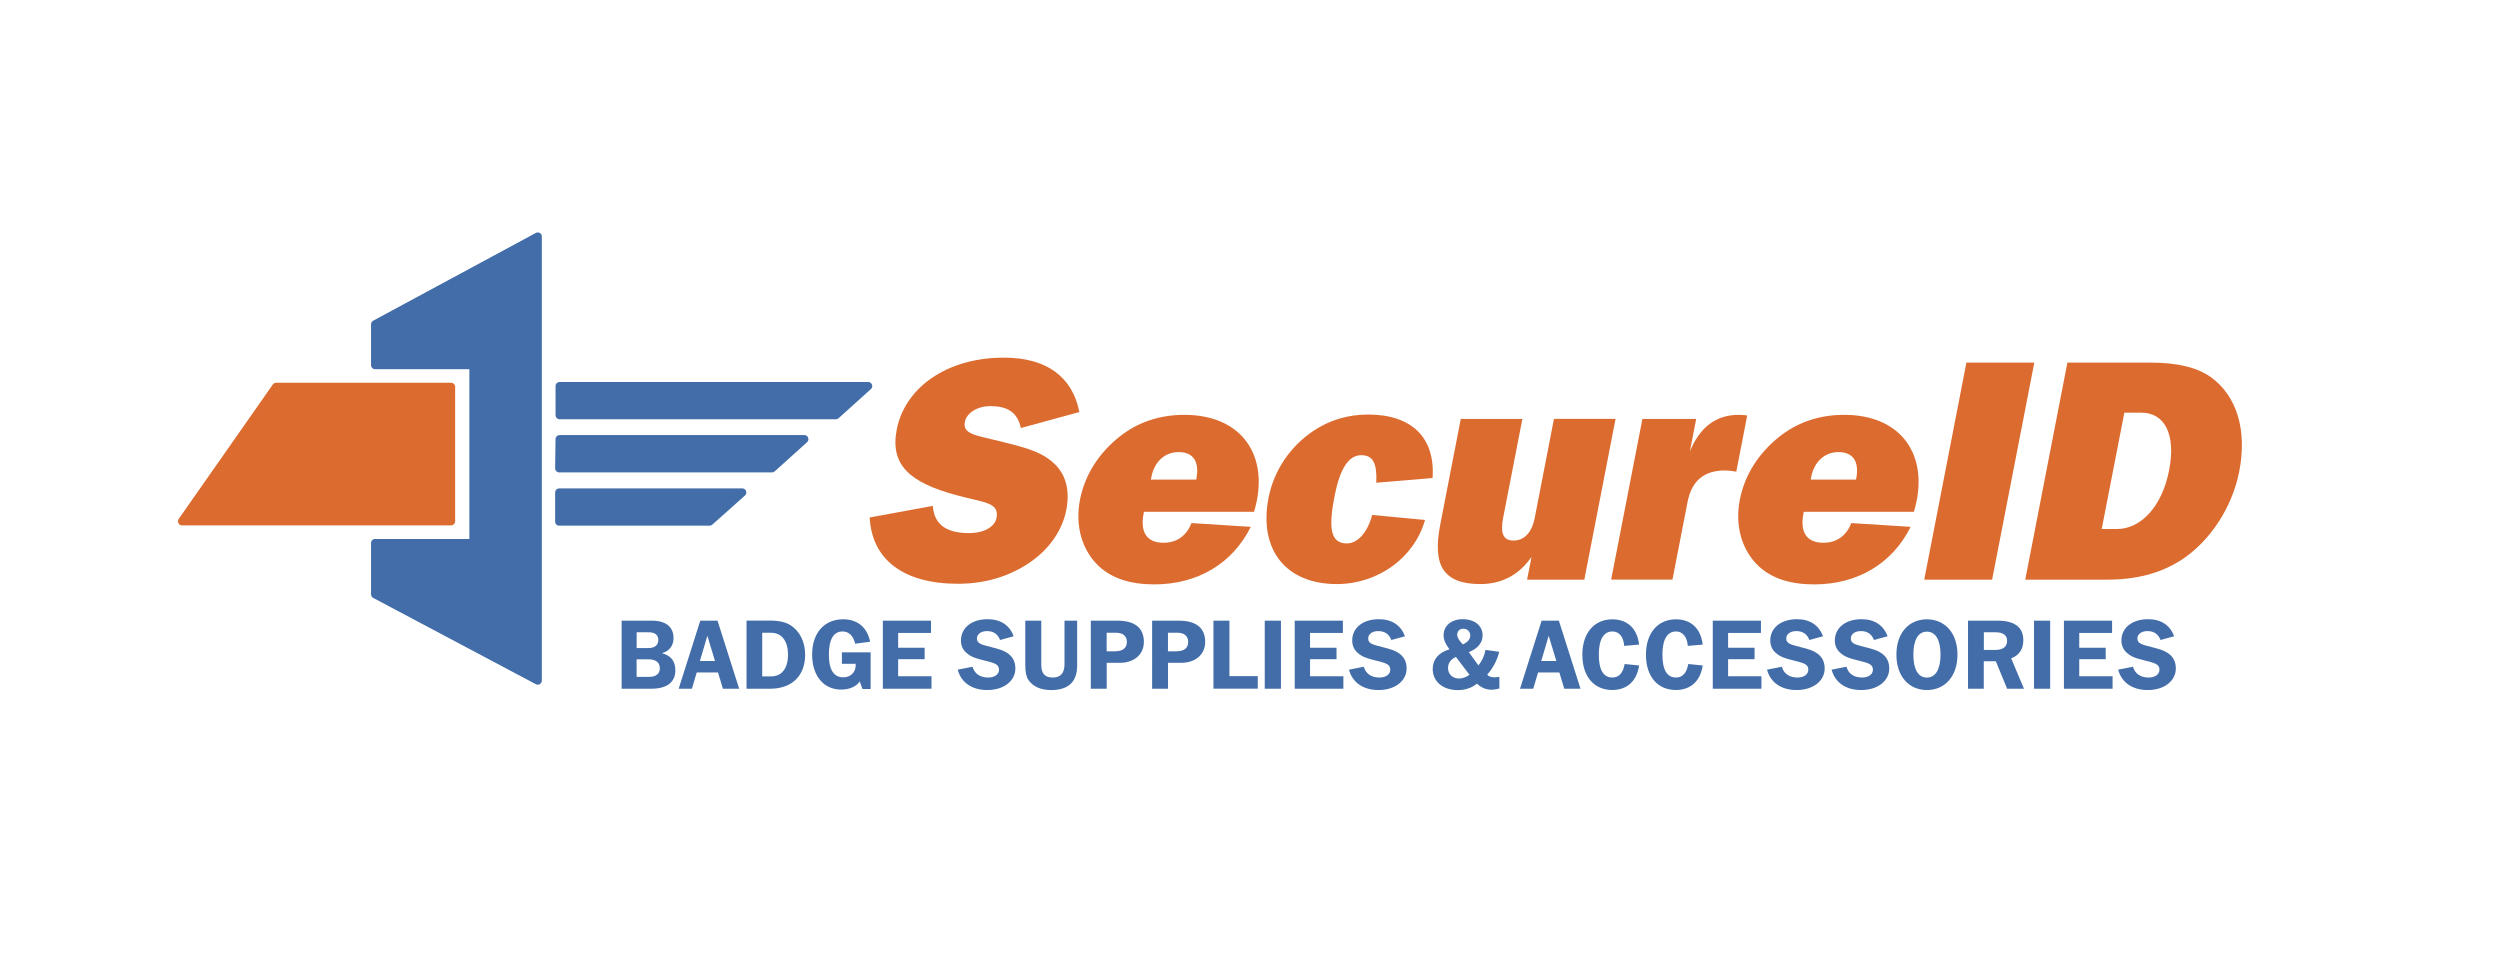
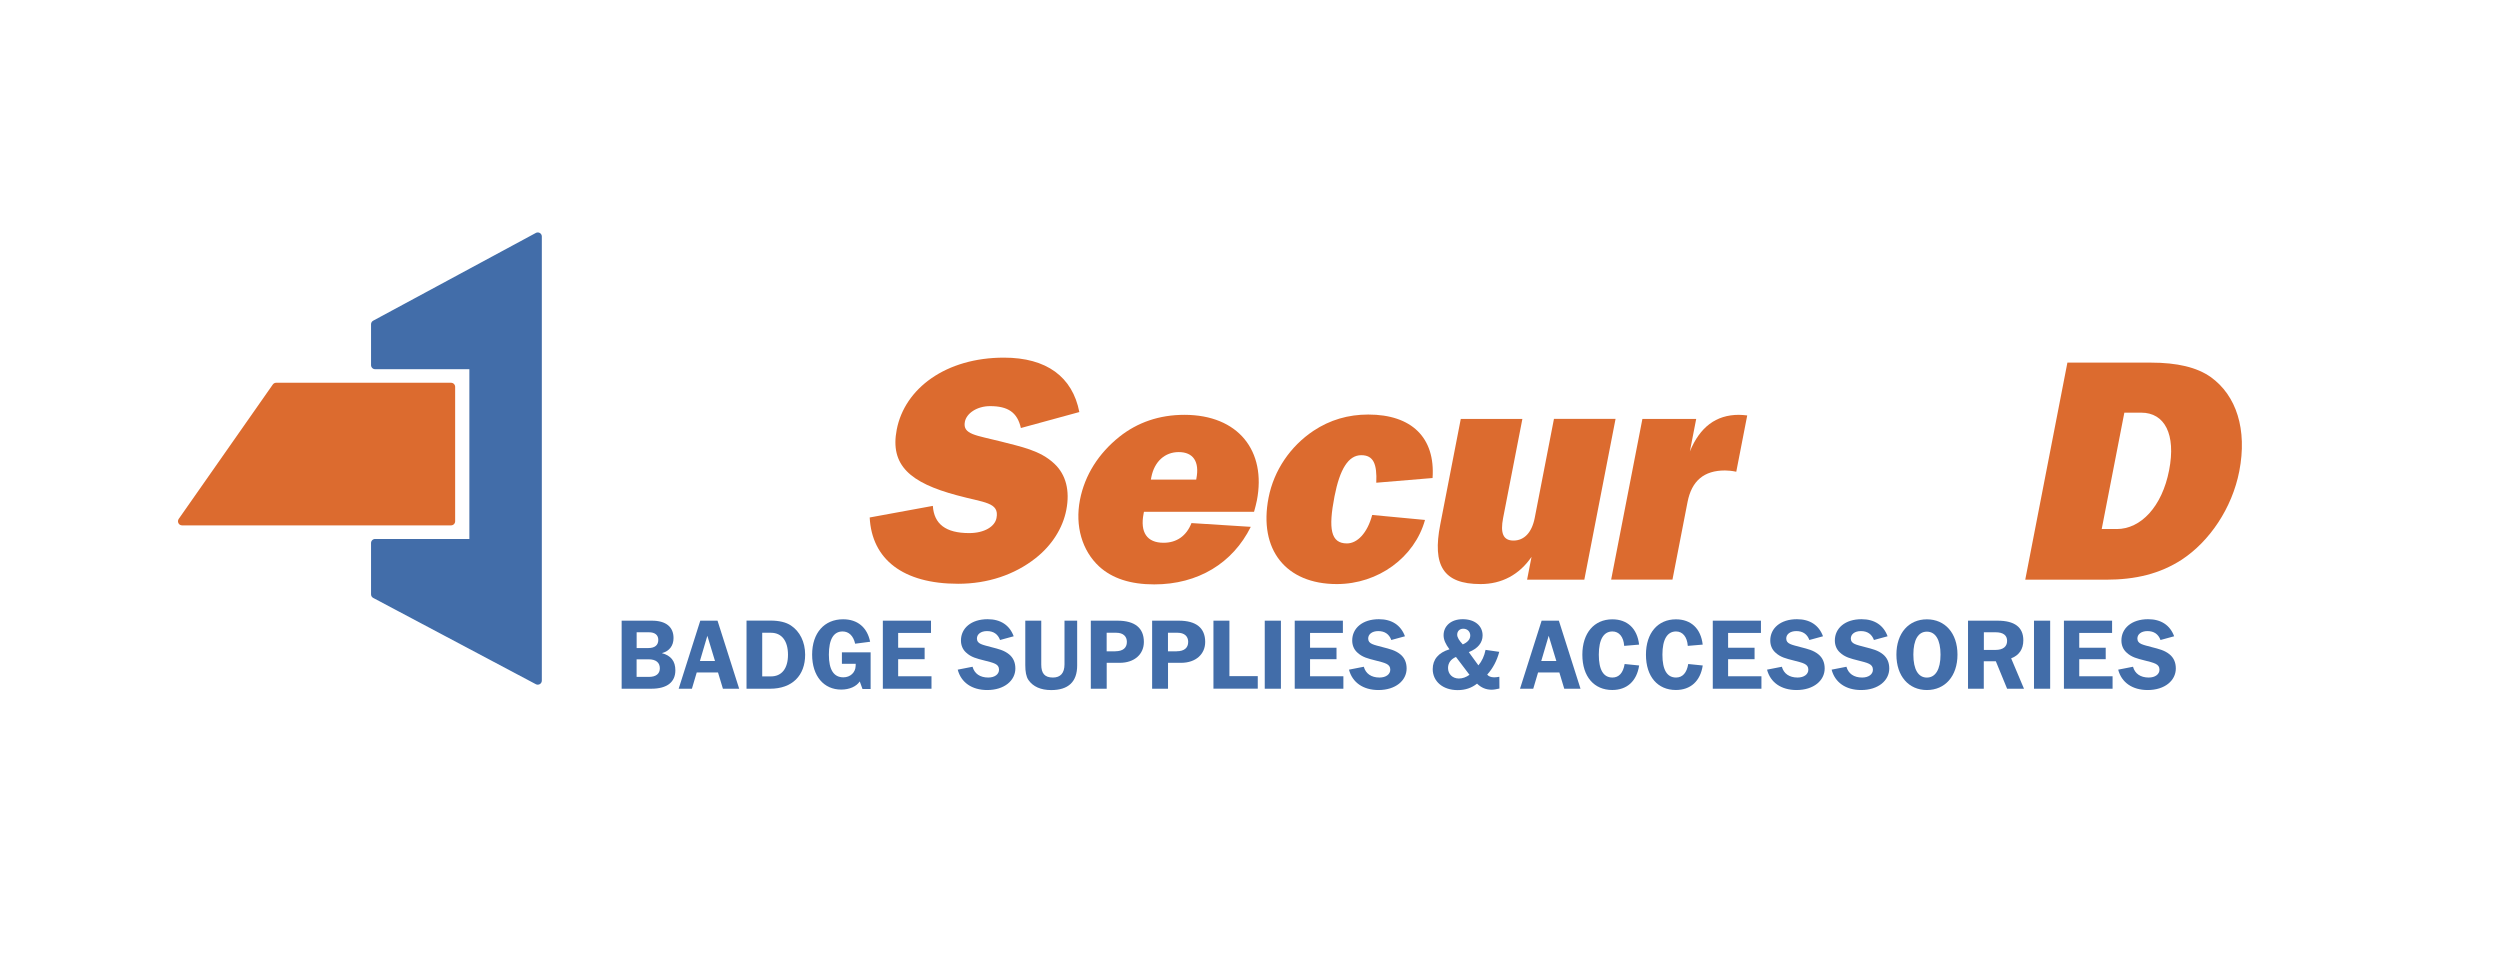
<svg xmlns="http://www.w3.org/2000/svg" version="1.1" id="SecureID_Logo" x="0px" y="0px" viewBox="0 0 612 234" style="enable-background:new 0 0 612 234;" xml:space="preserve">
  <style type="text/css">
	.st0{fill:#DC6B2F;}
	.st1{fill:#426DA9;}
</style>
  <path class="st0" d="M110.42,93.7H67.6c-0.33,0-0.63,0.16-0.82,0.43l-23.03,32.9c-0.21,0.31-0.24,0.7-0.07,1.04s0.51,0.54,0.89,0.54  h65.85c0.55,0,1-0.45,1-1V94.7C111.42,94.15,110.97,93.7,110.42,93.7z" />
  <path class="st1" d="M132.16,57.04c-0.16-0.09-0.33-0.14-0.51-0.14c-0.16,0-0.33,0.04-0.47,0.12L91.36,78.5  c-0.32,0.17-0.53,0.51-0.53,0.88v10c0,0.55,0.45,1,1,1h23.07v41.56H91.83c-0.55,0-1,0.45-1,1v12.55c0,0.37,0.2,0.71,0.53,0.88  l39.81,21.12c0.15,0.08,0.31,0.12,0.47,0.12c0.18,0,0.36-0.05,0.52-0.14c0.3-0.18,0.48-0.51,0.48-0.86V57.9  C132.65,57.55,132.46,57.22,132.16,57.04z" />
-   <path class="st1" d="M212.52,93.51L212.52,93.51h-75.52c-0.55,0-1,0.45-1,1v7.13c0,0.55,0.45,1,1,1h67.61  c0.25,0,0.49-0.09,0.67-0.26l7.89-7.11c0.22-0.18,0.36-0.46,0.36-0.77C213.52,93.96,213.07,93.51,212.52,93.51z" />
-   <path class="st1" d="M196.9,106.51L196.9,106.51h-59.91c-0.55,0-0.99,0.44-1,0.99l-0.09,7.13c0,0.27,0.1,0.53,0.29,0.72  c0.19,0.19,0.44,0.3,0.71,0.3h52.08c0.25,0,0.49-0.09,0.67-0.26l7.89-7.11c0.22-0.18,0.36-0.46,0.36-0.77  C197.9,106.96,197.45,106.51,196.9,106.51z" />
-   <path class="st1" d="M181.7,119.56L181.7,119.56h-44.8c-0.55,0-1,0.45-1,1v7.13c0,0.55,0.45,1,1,1h36.79c0.25,0,0.48-0.09,0.67-0.25  l7.98-7.11c0.22-0.18,0.36-0.46,0.36-0.77C182.7,120,182.26,119.56,181.7,119.56z" />
  <g>
    <path class="st0" d="M228.36,123.84c0.29,4.44,3.15,6.66,8.89,6.66c3.75,0,6.29-1.61,6.69-3.67c0.76-3.91-3.02-3.75-9.71-5.59   c-11.43-3.06-16.41-7.35-14.71-16.08c1.96-10.11,12.07-17.61,26.24-17.61c10.41,0,16.78,4.67,18.46,13.32l-14.31,3.91   c-0.86-3.83-3.17-5.36-7.53-5.36c-3.22,0-5.78,1.76-6.18,3.83c-0.61,3.14,2.8,3.29,8.79,4.82c4.95,1.3,9.61,2.14,13.11,5.44   c2.85,2.68,3.85,6.59,2.93,11.33c-0.86,4.44-3.52,8.65-7.5,11.79c-5.15,4.06-11.71,6.28-18.98,6.28   c-13.48,0-21.12-5.97-21.65-16.23L228.36,123.84z" />
    <path class="st0" d="M282.56,143.06c-5.82,0-10.28-1.46-13.47-4.37c-4.22-3.9-5.95-9.95-4.72-16.31   c1.19-6.13,4.59-11.41,9.67-15.47c4.44-3.52,9.77-5.36,15.9-5.36c13.25,0,20.1,8.88,17.74,20.98c-0.16,0.84-0.42,1.76-0.69,2.76   h-26.95l-0.09,0.46c-0.89,4.59,0.84,7.12,4.89,7.12c3.21,0,5.61-1.68,6.83-4.82l14.52,0.92   C301.79,137.85,293.28,143.06,282.56,143.06z M292.83,117.41l0.04-0.23c0.82-4.21-0.8-6.51-4.32-6.51c-3.37,0-5.96,2.3-6.7,6.13   l-0.12,0.61H292.83z" />
    <path class="st0" d="M333.24,111.43c-3.14,0-5.25,3.37-6.56,10.11c-1.53,7.89-0.93,11.49,3.05,11.49c2.53,0,5.01-2.53,6.18-6.97   l12.93,1.22c-2.55,9.19-11.47,15.7-21.58,15.7c-12.48,0-19.19-8.42-16.72-21.13c1.31-6.74,5.37-12.63,11-16.39   c4.04-2.68,8.51-3.98,13.41-3.98c10.64,0,16.43,5.67,15.74,15.54l-13.78,1.15C337.12,113.58,336.23,111.43,333.24,111.43z" />
    <path class="st0" d="M387.84,141.91h-14.01l1.09-5.59c-2.99,4.36-7.27,6.66-12.47,6.66c-9.19,0-11.82-4.59-9.88-14.55l5.03-25.88   h15.08l-4.72,24.27c-0.71,3.67,0,5.51,2.53,5.51c2.6,0,4.51-1.91,5.22-5.59l4.7-24.2h15.08L387.84,141.91z" />
    <path class="st0" d="M402.06,102.55h13.17l-1.55,7.96c2.46-5.97,6.41-8.96,12-8.96c0.69,0,1.36,0.08,2.04,0.15l-2.68,13.78   c-1.1-0.23-2.08-0.31-2.77-0.31c-5.13,0-8.15,2.53-9.16,7.73l-3.69,18.99h-15.01L402.06,102.55z" />
-     <path class="st0" d="M444.09,143.06c-5.82,0-10.28-1.46-13.47-4.37c-4.22-3.9-5.95-9.95-4.72-16.31   c1.19-6.13,4.59-11.41,9.67-15.47c4.44-3.52,9.77-5.36,15.9-5.36c13.25,0,20.1,8.88,17.74,20.98c-0.16,0.84-0.42,1.76-0.69,2.76   h-26.95l-0.09,0.46c-0.89,4.59,0.84,7.12,4.89,7.12c3.21,0,5.61-1.68,6.83-4.82l14.52,0.92   C463.33,137.85,454.81,143.06,444.09,143.06z M454.36,117.41l0.04-0.23c0.82-4.21-0.8-6.51-4.32-6.51c-3.37,0-5.96,2.3-6.7,6.13   l-0.12,0.61H454.36z" />
-     <path class="st0" d="M481.38,88.77H498l-10.33,53.14h-16.62L481.38,88.77z" />
    <path class="st0" d="M506.1,88.77h20.44c6.43,0,11.26,1.15,14.63,3.52c6.32,4.52,8.98,12.86,7.01,23.05   c-1.77,9.11-7.33,17.23-14.09,21.67c-5.34,3.45-11.29,4.9-18.56,4.9h-19.75L506.1,88.77z M518.17,129.51   c5.89,0,11.09-5.44,12.83-14.4c1.71-8.81-1.09-14.09-6.83-14.09h-4.13l-5.54,28.48H518.17z" />
  </g>
  <g>
    <path class="st1" d="M152.19,151.94h7.39c3.48,0,5.3,1.56,5.3,4.25c0,1.87-1.01,3.22-2.86,3.7c2.23,0.58,3.31,1.97,3.31,4.2   c0,2.88-2.02,4.51-5.88,4.51h-7.27V151.94z M158.75,158.64c1.56,0,2.4-0.72,2.4-1.99c0-1.2-0.82-1.87-2.3-1.87h-3v3.86H158.75z    M158.89,165.7c1.7,0,2.64-0.77,2.64-2.09c0-1.42-0.96-2.21-2.76-2.21h-2.93v4.3H158.89z" />
    <path class="st1" d="M171.43,151.94h4.22l5.3,16.66h-3.98l-1.2-3.98h-5.21l-1.18,3.98h-3.24L171.43,151.94z M175.03,161.81   l-1.87-6.17l-1.82,6.17H175.03z" />
    <path class="st1" d="M182.75,151.92h5.88c2.11,0,3.82,0.41,4.99,1.2c2.18,1.44,3.48,4.03,3.48,7.15c0,5.11-3.17,8.33-8.59,8.33   h-5.76V151.92z M186.59,165.58h2.16c2.59,0,4.15-1.9,4.15-5.3c0-3.38-1.54-5.38-4.15-5.38h-2.16V165.58z" />
    <path class="st1" d="M210.47,166.82c-0.84,1.22-2.47,1.99-4.56,1.99c-4.2,0-7.1-3.26-7.1-8.57s3-8.64,7.58-8.64   c3.53,0,5.9,1.97,6.62,5.5l-3.67,0.48c-0.43-1.94-1.56-3-3.07-3c-2.21,0-3.36,1.92-3.36,5.69c0,3.7,1.2,5.54,3.55,5.54   c1.71,0,2.95-1.2,3-2.76l0.02-0.55h-3.38v-2.81h7.03v8.98h-1.99L210.47,166.82z" />
    <path class="st1" d="M216.12,151.94h11.79v3h-8.04v3.62h6.48v2.81h-6.48v4.18h8.16v3.05h-11.91V151.94z" />
    <path class="st1" d="M238.08,163.22c0.46,1.68,1.82,2.64,3.84,2.64c1.58,0,2.64-0.79,2.64-1.92c0-1.44-1.32-1.66-3.7-2.28   c-1.66-0.43-3.14-0.74-4.42-1.97c-0.79-0.74-1.2-1.75-1.2-2.9c0-3,2.5-5.21,6.53-5.21c3.17,0,5.38,1.46,6.38,4.18l-3.34,0.91   c-0.53-1.44-1.61-2.18-3.19-2.18c-1.54,0-2.47,0.79-2.47,1.82c0,1.34,1.32,1.51,3.65,2.14c1.56,0.41,2.98,0.72,4.22,1.73   c1.01,0.82,1.54,1.97,1.54,3.46c0,2.95-2.69,5.28-6.89,5.28c-3.77,0-6.41-1.87-7.22-4.99L238.08,163.22z" />
    <path class="st1" d="M254.9,151.94v10.75c0,2.16,0.84,3.17,2.86,3.17c1.85,0,2.83-1.1,2.83-3.24v-10.68h3.1v10.97   c0,3.98-2.14,6.02-6.36,6.02c-2.54,0-4.44-0.84-5.57-2.47c-0.55-0.82-0.77-2.02-0.77-3.65v-10.87H254.9z" />
    <path class="st1" d="M267.03,151.94h6.53c4.27,0,6.46,1.8,6.46,5.21c0,2.98-2.28,5.11-5.93,5.11h-3.17v6.34h-3.89V151.94z    M273.03,159.43c1.85,0,2.83-0.82,2.83-2.3c0-1.37-0.94-2.23-2.57-2.23h-2.38v4.54H273.03z" />
    <path class="st1" d="M282.04,151.94h6.53c4.27,0,6.46,1.8,6.46,5.21c0,2.98-2.28,5.11-5.93,5.11h-3.17v6.34h-3.89V151.94z    M288.04,159.43c1.85,0,2.83-0.82,2.83-2.3c0-1.37-0.94-2.23-2.57-2.23h-2.38v4.54H288.04z" />
    <path class="st1" d="M297.05,151.94h3.91v13.58h6.94v3.07h-10.85V151.94z" />
    <path class="st1" d="M309.61,151.94h3.96v16.66h-3.96V151.94z" />
    <path class="st1" d="M316.95,151.94h11.79v3h-8.04v3.62h6.48v2.81h-6.48v4.18h8.16v3.05h-11.91V151.94z" />
    <path class="st1" d="M333.86,163.22c0.46,1.68,1.82,2.64,3.84,2.64c1.58,0,2.64-0.79,2.64-1.92c0-1.44-1.32-1.66-3.7-2.28   c-1.66-0.43-3.14-0.74-4.42-1.97c-0.79-0.74-1.2-1.75-1.2-2.9c0-3,2.5-5.21,6.53-5.21c3.17,0,5.38,1.46,6.38,4.18l-3.34,0.91   c-0.53-1.44-1.61-2.18-3.19-2.18c-1.54,0-2.47,0.79-2.47,1.82c0,1.34,1.32,1.51,3.65,2.14c1.56,0.41,2.98,0.72,4.22,1.73   c1.01,0.82,1.54,1.97,1.54,3.46c0,2.95-2.69,5.28-6.89,5.28c-3.77,0-6.41-1.87-7.22-4.99L333.86,163.22z" />
    <path class="st1" d="M356.85,168.94c-3.7,0-6.12-2.18-6.12-5.14c0-2.35,1.39-4.03,4.1-4.85c-0.94-1.25-1.44-2.33-1.44-3.43   c0-2.28,1.82-3.94,4.68-3.94c3.02,0,4.87,1.66,4.87,3.96c0,1.8-1.15,3.22-3.38,4.1l2.35,3.24c0.86-1.01,1.46-2.3,1.75-3.79   l3.36,0.48c-0.58,2.18-1.58,4.06-2.95,5.57c0.31,0.41,0.89,0.67,1.7,0.67c0.38,0,0.82-0.05,1.27-0.14l0.02,2.88   c-0.74,0.17-1.37,0.29-1.9,0.29c-1.39,0-2.54-0.48-3.58-1.49C360.26,168.41,358.7,168.94,356.85,168.94z M356.42,160.82   c-1.27,0.55-1.94,1.49-1.94,2.71c0,1.49,1.1,2.57,2.66,2.57c0.89,0,1.75-0.31,2.59-0.91L356.42,160.82z M359.92,155.57   c0-0.94-0.7-1.66-1.71-1.66c-0.89,0-1.49,0.6-1.49,1.46c0,0.65,0.46,1.42,1.37,2.38C359.32,157.22,359.92,156.46,359.92,155.57z" />
    <path class="st1" d="M377.39,151.94h4.22l5.3,16.66h-3.98l-1.2-3.98h-5.21l-1.18,3.98h-3.24L377.39,151.94z M380.99,161.81   l-1.87-6.17l-1.82,6.17H380.99z" />
    <path class="st1" d="M394.73,154.58c-2.14,0-3.34,1.92-3.34,5.69c0,3.72,1.13,5.59,3.34,5.59c1.58,0,2.62-1.13,2.98-3.31l3.55,0.36   c-0.58,3.84-2.98,6-6.58,6c-4.42,0-7.32-3.24-7.32-8.64c0-5.35,2.93-8.66,7.34-8.66c3.67,0,6.1,2.23,6.55,6.19l-3.65,0.31   C397.45,155.86,396.32,154.58,394.73,154.58z" />
    <path class="st1" d="M410.3,154.58c-2.14,0-3.34,1.92-3.34,5.69c0,3.72,1.13,5.59,3.34,5.59c1.58,0,2.62-1.13,2.98-3.31l3.55,0.36   c-0.58,3.84-2.98,6-6.58,6c-4.42,0-7.32-3.24-7.32-8.64c0-5.35,2.93-8.66,7.34-8.66c3.67,0,6.1,2.23,6.55,6.19l-3.65,0.31   C413.01,155.86,411.88,154.58,410.3,154.58z" />
    <path class="st1" d="M419.29,151.94h11.79v3h-8.04v3.62h6.48v2.81h-6.48v4.18h8.16v3.05h-11.91V151.94z" />
    <path class="st1" d="M436.2,163.22c0.46,1.68,1.82,2.64,3.84,2.64c1.58,0,2.64-0.79,2.64-1.92c0-1.44-1.32-1.66-3.7-2.28   c-1.66-0.43-3.14-0.74-4.42-1.97c-0.79-0.74-1.2-1.75-1.2-2.9c0-3,2.5-5.21,6.53-5.21c3.17,0,5.38,1.46,6.38,4.18l-3.34,0.91   c-0.53-1.44-1.61-2.18-3.19-2.18c-1.54,0-2.47,0.79-2.47,1.82c0,1.34,1.32,1.51,3.65,2.14c1.56,0.41,2.98,0.72,4.22,1.73   c1.01,0.82,1.54,1.97,1.54,3.46c0,2.95-2.69,5.28-6.89,5.28c-3.77,0-6.41-1.87-7.22-4.99L436.2,163.22z" />
    <path class="st1" d="M452.01,163.22c0.46,1.68,1.82,2.64,3.84,2.64c1.58,0,2.64-0.79,2.64-1.92c0-1.44-1.32-1.66-3.7-2.28   c-1.66-0.43-3.14-0.74-4.42-1.97c-0.79-0.74-1.2-1.75-1.2-2.9c0-3,2.5-5.21,6.53-5.21c3.17,0,5.38,1.46,6.38,4.18l-3.34,0.91   c-0.53-1.44-1.61-2.18-3.19-2.18c-1.54,0-2.47,0.79-2.47,1.82c0,1.34,1.32,1.51,3.65,2.14c1.56,0.41,2.98,0.72,4.22,1.73   c1.01,0.82,1.54,1.97,1.54,3.46c0,2.95-2.69,5.28-6.89,5.28c-3.77,0-6.41-1.87-7.22-4.99L452.01,163.22z" />
    <path class="st1" d="M464.24,160.25c0-5.3,3.05-8.64,7.46-8.64s7.49,3.34,7.49,8.64s-3.07,8.67-7.49,8.67   S464.24,165.55,464.24,160.25z M475.04,160.25c0-3.67-1.25-5.62-3.34-5.62s-3.31,1.94-3.31,5.62c0,3.67,1.22,5.62,3.31,5.62   S475.04,163.9,475.04,160.25z" />
    <path class="st1" d="M481.78,151.94h7.22c4.2,0,6.31,1.61,6.31,4.8c0,2.16-1.01,3.67-2.98,4.42l3.14,7.44h-4.13l-2.76-6.72h-2.95   v6.72h-3.86V151.94z M485.65,154.78v4.32h2.86c1.85,0,2.83-0.82,2.83-2.21c0-1.37-0.96-2.11-2.81-2.11H485.65z" />
    <path class="st1" d="M497.92,151.94h3.96v16.66h-3.96V151.94z" />
    <path class="st1" d="M505.25,151.94h11.79v3h-8.04v3.62h6.48v2.81h-6.48v4.18h8.16v3.05h-11.91V151.94z" />
    <path class="st1" d="M522.16,163.22c0.46,1.68,1.82,2.64,3.84,2.64c1.58,0,2.64-0.79,2.64-1.92c0-1.44-1.32-1.66-3.7-2.28   c-1.66-0.43-3.14-0.74-4.42-1.97c-0.79-0.74-1.2-1.75-1.2-2.9c0-3,2.5-5.21,6.53-5.21c3.17,0,5.38,1.46,6.38,4.18l-3.34,0.91   c-0.53-1.44-1.61-2.18-3.19-2.18c-1.54,0-2.47,0.79-2.47,1.82c0,1.34,1.32,1.51,3.65,2.14c1.56,0.41,2.98,0.72,4.22,1.73   c1.01,0.82,1.54,1.97,1.54,3.46c0,2.95-2.69,5.28-6.89,5.28c-3.77,0-6.41-1.87-7.22-4.99L522.16,163.22z" />
  </g>
</svg>